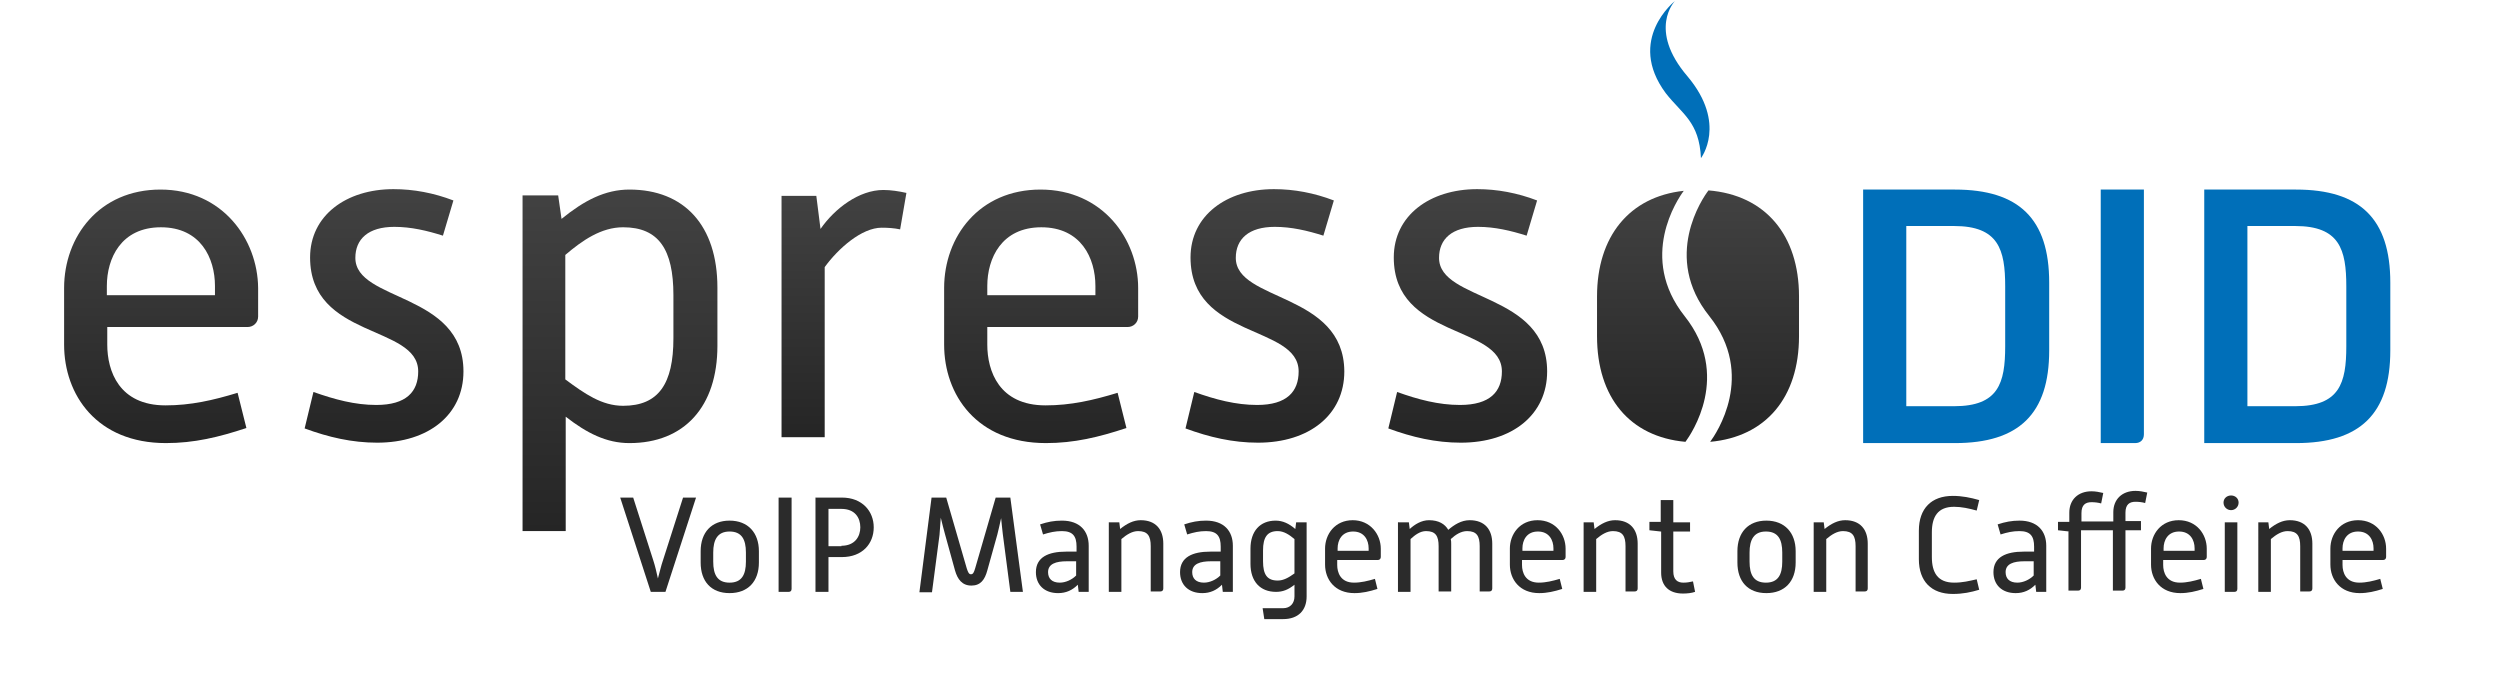
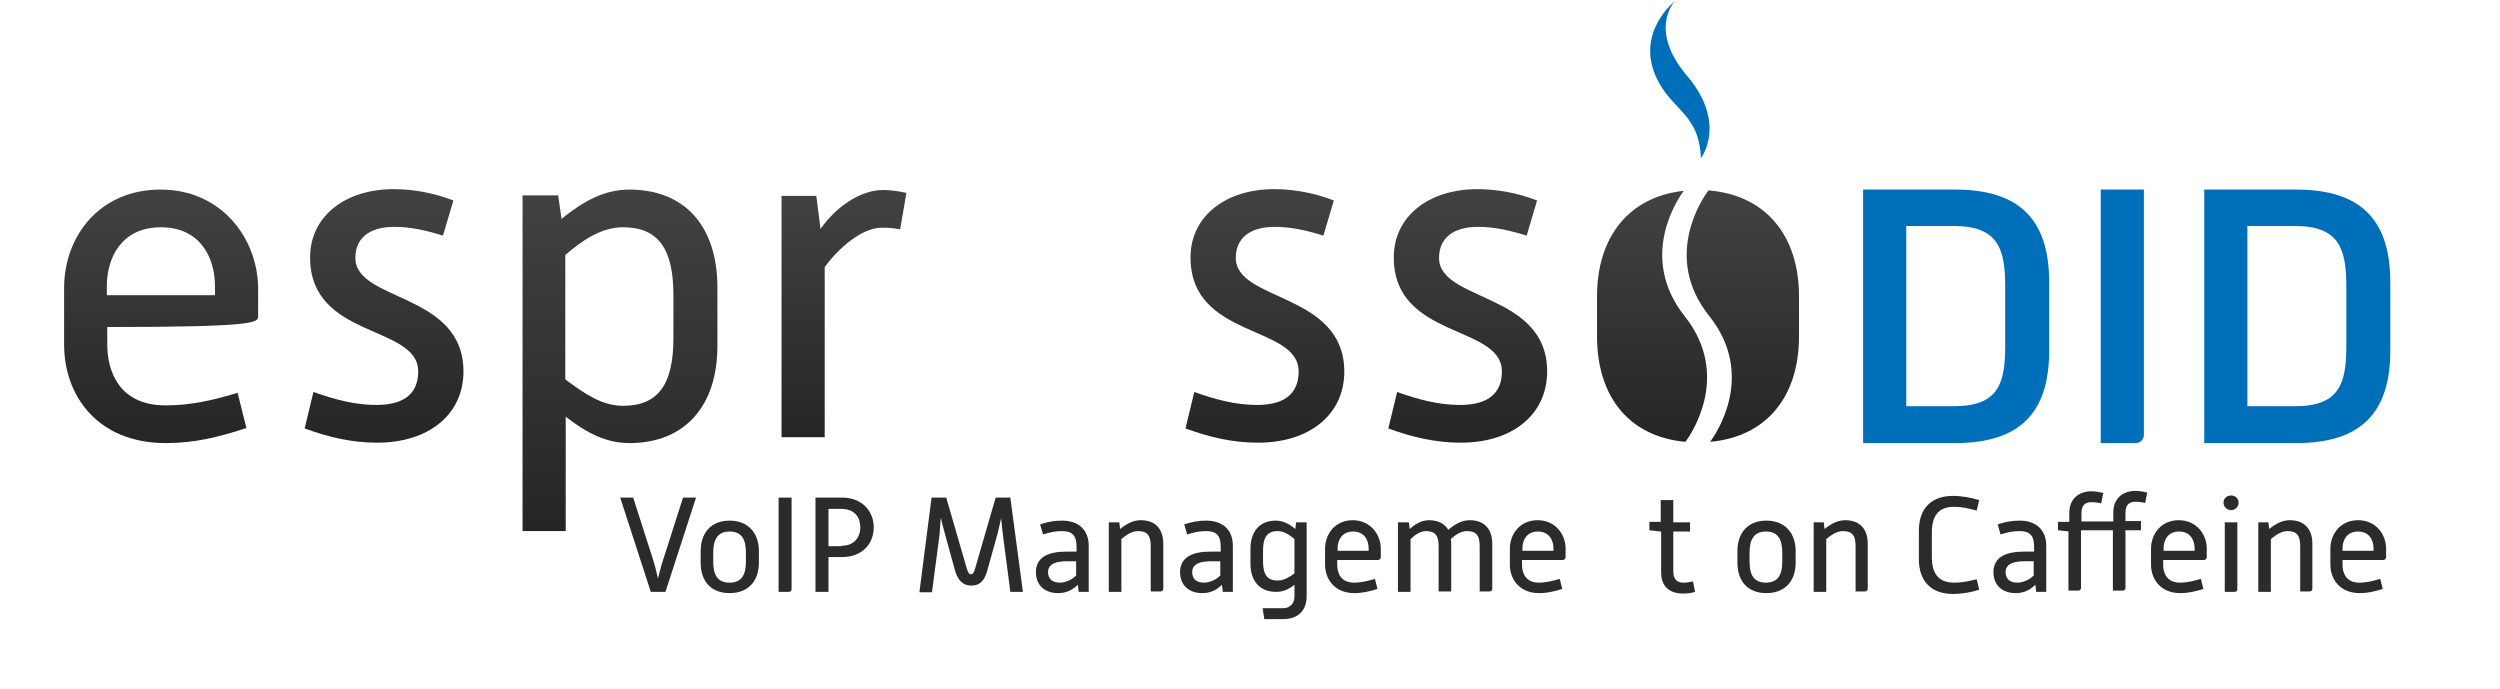
<svg xmlns="http://www.w3.org/2000/svg" width="374" height="103" viewBox="0 0 374 103" fill="none">
  <path d="M278.724 28.359H292.453C302.045 28.359 306.559 32.747 306.559 42.276V52.432C306.559 61.898 302.045 66.287 292.453 66.287H278.724V28.359ZM292.328 60.77C298.973 60.77 299.976 57.322 299.976 51.805V42.84C299.976 37.323 298.973 33.812 292.328 33.812H285.181V60.77H292.328Z" fill="#006FB9" />
  <path d="M314.27 28.359H320.727V64.97C320.727 65.785 320.225 66.287 319.41 66.287H314.269V28.359H314.27Z" fill="#006FB9" />
  <path d="M329.755 28.359H343.484C353.076 28.359 357.59 32.747 357.59 42.276V52.432C357.59 61.898 353.076 66.287 343.484 66.287H329.755V28.359ZM343.359 60.77C350.004 60.77 351.007 57.322 351.007 51.805V42.84C351.007 37.323 350.004 33.812 343.359 33.812H336.212V60.77H343.359Z" fill="#006FB9" />
  <path d="M92.782 74.437H94.725L97.734 83.841C97.985 84.593 98.236 85.659 98.424 86.537C98.675 85.659 98.926 84.531 99.176 83.841L102.185 74.437H104.128L99.552 88.543H97.358L92.782 74.437Z" fill="#2B2B2B" />
  <path d="M104.818 82.461C104.818 79.64 106.448 77.885 109.144 77.885C111.902 77.885 113.532 79.703 113.532 82.461V84.154C113.532 86.975 111.902 88.73 109.144 88.73C106.386 88.73 104.818 86.975 104.818 84.154V82.461ZM106.699 84.029C106.699 85.972 107.326 87.164 109.144 87.164C110.962 87.164 111.589 85.973 111.589 84.029V82.65C111.589 80.707 110.962 79.515 109.144 79.515C107.326 79.515 106.699 80.769 106.699 82.65V84.029Z" fill="#2B2B2B" />
  <path d="M116.479 74.437H118.422V88.104C118.422 88.417 118.234 88.543 117.983 88.543H116.478L116.479 74.437Z" fill="#2B2B2B" />
  <path d="M122.058 74.437H125.945C129.017 74.437 130.71 76.506 130.71 78.888C130.71 81.333 129.017 83.339 125.945 83.339H123.939V88.542H121.996V74.436H122.058V74.437ZM125.883 81.646C127.889 81.646 128.704 80.267 128.704 78.888C128.704 77.446 127.889 76.13 125.883 76.13H123.94V81.71H125.883V81.646Z" fill="#2B2B2B" />
  <path d="M139.361 74.437H141.555L144.627 85.032C144.815 85.596 144.94 85.91 145.254 85.91C145.567 85.91 145.693 85.659 145.881 85.032L148.953 74.437H151.147L153.028 88.543H151.147L150.019 79.892C149.956 79.202 149.831 78.325 149.768 77.51C149.58 78.325 149.392 79.265 149.204 79.955L147.699 85.346C147.323 86.725 146.696 87.603 145.317 87.603C143.938 87.603 143.248 86.663 142.872 85.346L141.367 79.892C141.179 79.202 140.928 78.262 140.74 77.447C140.677 78.325 140.615 79.328 140.552 80.017L139.424 88.606H137.543L139.361 74.437Z" fill="#2B2B2B" />
  <path d="M161.241 87.477C160.426 88.292 159.486 88.731 158.294 88.731C156.225 88.731 154.971 87.477 154.971 85.596C154.971 83.339 156.852 82.524 159.485 82.524H161.052V81.772C161.052 80.205 160.488 79.452 158.858 79.452C157.855 79.452 157.04 79.64 156.037 79.954L155.598 78.449C156.726 78.073 157.667 77.885 158.858 77.885C161.554 77.885 162.87 79.452 162.87 81.646V88.542H161.365L161.241 87.477ZM161.053 83.966H159.611C157.981 83.966 156.79 84.342 156.79 85.596C156.79 86.536 157.354 87.163 158.545 87.163C159.423 87.163 160.363 86.724 160.99 86.097V83.965H161.053V83.966Z" fill="#2B2B2B" />
  <path d="M165.942 78.136H167.447L167.572 79.139C168.575 78.324 169.578 77.822 170.644 77.822C172.901 77.822 174.029 79.201 174.029 81.333V88.041C174.029 88.354 173.841 88.48 173.59 88.48H172.148V81.709C172.148 80.204 171.709 79.452 170.267 79.452C169.389 79.452 168.574 79.954 167.759 80.643V88.542H165.878V78.135H165.942V78.136Z" fill="#2B2B2B" />
  <path d="M182.806 87.477C181.991 88.292 181.051 88.731 179.859 88.731C177.79 88.731 176.536 87.477 176.536 85.596C176.536 83.339 178.417 82.524 181.05 82.524H182.617V81.772C182.617 80.205 182.053 79.452 180.423 79.452C179.42 79.452 178.605 79.64 177.602 79.954L177.163 78.449C178.291 78.073 179.232 77.885 180.423 77.885C183.119 77.885 184.435 79.452 184.435 81.646V88.542H182.93L182.806 87.477ZM182.618 83.966H181.176C179.546 83.966 178.355 84.342 178.355 85.596C178.355 86.536 178.919 87.163 180.11 87.163C180.988 87.163 181.928 86.724 182.555 86.097V83.965H182.618V83.966Z" fill="#2B2B2B" />
  <path d="M188.888 90.987H191.96C193.026 90.987 193.653 90.235 193.653 89.232V87.477C192.713 88.229 191.898 88.543 190.895 88.543C188.513 88.543 187.071 86.976 187.071 84.343V82.086C187.071 79.453 188.513 77.886 190.832 77.886C191.898 77.886 192.838 78.325 193.779 79.14L193.904 78.137H195.471V89.233C195.471 91.302 194.217 92.618 191.96 92.618H189.139L188.888 90.987ZM188.95 83.966C188.95 85.972 189.577 86.85 191.144 86.85C192.022 86.85 192.774 86.411 193.652 85.784V80.643C192.9 80.016 192.085 79.452 191.144 79.452C189.577 79.452 188.95 80.392 188.95 82.336V83.966Z" fill="#2B2B2B" />
  <path d="M198.229 82.085C198.229 79.891 199.734 77.822 202.367 77.822C205 77.822 206.567 79.954 206.567 82.085V83.339C206.567 83.59 206.379 83.778 206.128 83.778H200.047V84.53C200.047 85.658 200.549 87.163 202.555 87.163C203.621 87.163 204.624 86.912 205.69 86.599L206.066 88.104C204.875 88.48 203.809 88.731 202.618 88.731C199.671 88.731 198.23 86.662 198.23 84.468V82.085H198.229ZM204.748 82.399V82.023C204.748 80.832 204.121 79.515 202.428 79.515C200.735 79.515 200.108 80.832 200.108 82.023V82.399H204.748Z" fill="#2B2B2B" />
  <path d="M209.262 78.136H210.767L210.892 79.139C211.644 78.449 212.647 77.822 213.776 77.822C215.218 77.822 216.158 78.386 216.66 79.264C217.538 78.512 218.603 77.822 219.857 77.822C222.114 77.822 223.242 79.201 223.242 81.333V88.041C223.242 88.354 223.054 88.48 222.803 88.48H221.361V81.709C221.361 80.204 220.922 79.452 219.48 79.452C218.602 79.452 217.787 79.954 217.035 80.643C217.098 80.894 217.098 81.145 217.098 81.395V88.479H215.217V81.708C215.217 80.203 214.778 79.451 213.336 79.451C212.458 79.451 211.706 80.015 211.016 80.642V88.541H209.135V78.134H209.262V78.136Z" fill="#2B2B2B" />
  <path d="M225.875 82.085C225.875 79.891 227.38 77.822 230.013 77.822C232.709 77.822 234.213 79.954 234.213 82.085V83.339C234.213 83.59 234.025 83.778 233.774 83.778H227.693V84.53C227.693 85.658 228.195 87.163 230.201 87.163C231.267 87.163 232.27 86.912 233.336 86.599L233.712 88.104C232.521 88.48 231.455 88.731 230.264 88.731C227.317 88.731 225.876 86.662 225.876 84.468V82.085H225.875ZM232.395 82.399V82.023C232.395 80.832 231.768 79.515 230.075 79.515C228.382 79.515 227.755 80.832 227.755 82.023V82.399H232.395Z" fill="#2B2B2B" />
-   <path d="M236.909 78.136H238.414L238.539 79.139C239.542 78.324 240.545 77.822 241.611 77.822C243.868 77.822 244.996 79.201 244.996 81.333V88.041C244.996 88.354 244.808 88.48 244.557 88.48H243.178V81.709C243.178 80.204 242.739 79.452 241.297 79.452C240.419 79.452 239.604 79.954 238.789 80.643V88.542H236.908L236.909 78.136Z" fill="#2B2B2B" />
  <path d="M248.444 79.515L246.751 79.327V78.073H248.444V74.813H250.325V78.136H252.833V79.515H250.325V85.471C250.325 86.725 250.952 87.164 251.83 87.164C252.269 87.164 252.77 87.101 253.272 86.976L253.585 88.543C253.021 88.731 252.394 88.794 251.767 88.794C249.698 88.794 248.507 87.666 248.507 85.659V79.515H248.444Z" fill="#2B2B2B" />
  <path d="M259.917 82.461C259.917 79.64 261.547 77.885 264.243 77.885C267.001 77.885 268.631 79.703 268.631 82.461V84.154C268.631 86.975 267.001 88.73 264.243 88.73C261.485 88.73 259.917 86.975 259.917 84.154V82.461ZM261.734 84.029C261.734 85.972 262.362 87.164 264.18 87.164C265.998 87.164 266.625 85.973 266.625 84.029V82.65C266.625 80.707 265.998 79.515 264.18 79.515C262.362 79.515 261.734 80.769 261.734 82.65V84.029Z" fill="#2B2B2B" />
  <path d="M271.327 78.136H272.832L272.957 79.139C273.96 78.324 274.963 77.822 276.029 77.822C278.286 77.822 279.414 79.201 279.414 81.333V88.041C279.414 88.354 279.226 88.48 278.975 88.48H277.596V81.709C277.596 80.204 277.157 79.452 275.715 79.452C274.837 79.452 274.022 79.954 273.207 80.643V88.542H271.326L271.327 78.136Z" fill="#2B2B2B" />
  <path d="M287.062 79.389C287.062 76.066 288.943 74.186 292.14 74.186C293.519 74.186 294.773 74.437 296.09 74.813L295.714 76.38C294.586 76.067 293.457 75.816 292.329 75.816C289.884 75.816 289.006 77.321 289.006 79.64V83.339C289.006 85.659 289.884 87.163 292.329 87.163C293.646 87.163 294.586 86.912 295.714 86.661L296.09 88.228C294.836 88.604 293.645 88.855 292.14 88.855C288.943 88.855 287.062 86.974 287.062 83.652V79.389Z" fill="#2B2B2B" />
  <path d="M304.49 87.477C303.675 88.292 302.735 88.731 301.543 88.731C299.474 88.731 298.22 87.477 298.22 85.596C298.22 83.339 300.101 82.524 302.734 82.524H304.301V81.772C304.301 80.205 303.737 79.452 302.107 79.452C301.104 79.452 300.289 79.64 299.286 79.954L298.847 78.449C299.975 78.073 300.979 77.885 302.107 77.885C304.803 77.885 306.119 79.452 306.119 81.646V88.542H304.614L304.49 87.477ZM304.302 83.966H302.86C301.23 83.966 300.039 84.342 300.039 85.596C300.039 86.536 300.603 87.163 301.794 87.163C302.672 87.163 303.612 86.724 304.239 86.097V83.965H304.302V83.966Z" fill="#2B2B2B" />
  <path d="M309.568 79.515L307.875 79.327V78.073H309.568V76.694C309.568 74.751 310.885 73.497 312.891 73.497C313.518 73.497 314.082 73.622 314.646 73.748L314.333 75.315C313.894 75.19 313.393 75.127 312.891 75.127C312.013 75.127 311.386 75.503 311.386 76.757V78.011H316.151V76.632C316.151 74.689 317.468 73.435 319.474 73.435C320.101 73.435 320.665 73.56 321.229 73.686L320.916 75.253C320.477 75.128 319.976 75.065 319.474 75.065C318.596 75.065 317.969 75.441 317.969 76.695V77.949H320.289V79.328H317.969V87.917C317.969 88.23 317.781 88.356 317.53 88.356H316.088V79.328H311.323V87.917C311.323 88.23 311.135 88.356 310.884 88.356H309.442V79.517H309.568V79.515Z" fill="#2B2B2B" />
  <path d="M321.793 82.085C321.793 79.891 323.298 77.822 325.931 77.822C328.627 77.822 330.131 79.954 330.131 82.085V83.339C330.131 83.59 329.943 83.778 329.692 83.778H323.611V84.53C323.611 85.658 324.112 87.163 326.119 87.163C327.185 87.163 328.188 86.912 329.254 86.599L329.63 88.104C328.439 88.48 327.373 88.731 326.182 88.731C323.235 88.731 321.794 86.662 321.794 84.468V82.085H321.793ZM328.313 82.399V82.023C328.313 80.832 327.686 79.515 325.993 79.515C324.3 79.515 323.673 80.832 323.673 82.023V82.399H328.313Z" fill="#2B2B2B" />
  <path d="M332.639 75.189C332.639 74.562 333.141 74.123 333.767 74.123C334.394 74.123 334.895 74.562 334.895 75.189C334.895 75.816 334.393 76.317 333.767 76.317C333.14 76.318 332.639 75.816 332.639 75.189ZM332.827 78.136H334.708V88.104C334.708 88.417 334.52 88.543 334.269 88.543H332.827V78.136Z" fill="#2B2B2B" />
  <path d="M337.842 78.136H339.347L339.472 79.139C340.475 78.324 341.478 77.822 342.544 77.822C344.801 77.822 345.929 79.201 345.929 81.333V88.041C345.929 88.354 345.741 88.48 345.49 88.48H344.111V81.709C344.111 80.204 343.672 79.452 342.23 79.452C341.352 79.452 340.537 79.954 339.722 80.643V88.542H337.841L337.842 78.136Z" fill="#2B2B2B" />
  <path d="M348.625 82.085C348.625 79.891 350.13 77.822 352.763 77.822C355.459 77.822 356.963 79.954 356.963 82.085V83.339C356.963 83.59 356.775 83.778 356.524 83.778H350.443V84.53C350.443 85.658 350.945 87.163 352.951 87.163C354.017 87.163 355.02 86.912 356.086 86.599L356.462 88.104C355.271 88.48 354.205 88.731 353.014 88.731C350.067 88.731 348.626 86.662 348.626 84.468L348.625 82.085ZM355.082 82.399V82.023C355.082 80.832 354.455 79.515 352.762 79.515C351.069 79.515 350.442 80.832 350.442 82.023V82.399H355.082Z" fill="#2B2B2B" />
  <path d="M250.576 0.147C250.576 0.147 243.241 5.915 249.197 13.939C251.642 17.074 254.212 18.202 254.463 23.656C254.463 23.656 258.413 18.515 252.457 11.431C246.438 4.41 250.576 0.147 250.576 0.147Z" fill="#006FB9" />
-   <path d="M24.009 28.359C14.856 28.359 9.59 35.38 9.59 43.091V51.554C9.59 59.077 14.48 66.286 24.824 66.286C29.024 66.286 32.723 65.408 36.861 64.029L35.544 58.763C31.845 59.891 28.523 60.644 24.761 60.644C17.802 60.644 16.047 55.503 16.047 51.554V48.921H37.049C37.864 48.921 38.616 48.294 38.616 47.354V43.091C38.554 35.756 33.225 28.359 24.009 28.359ZM32.096 44.157H15.985V42.778C15.985 38.64 18.117 34.001 24.072 34.001C30.027 34.001 32.159 38.64 32.159 42.778V44.157H32.096Z" fill="url(#paint0_linear)" />
+   <path d="M24.009 28.359C14.856 28.359 9.59 35.38 9.59 43.091V51.554C9.59 59.077 14.48 66.286 24.824 66.286C29.024 66.286 32.723 65.408 36.861 64.029L35.544 58.763C31.845 59.891 28.523 60.644 24.761 60.644C17.802 60.644 16.047 55.503 16.047 51.554V48.921C37.864 48.921 38.616 48.294 38.616 47.354V43.091C38.554 35.756 33.225 28.359 24.009 28.359ZM32.096 44.157H15.985V42.778C15.985 38.64 18.117 34.001 24.072 34.001C30.027 34.001 32.159 38.64 32.159 42.778V44.157H32.096Z" fill="url(#paint0_linear)" />
  <path d="M53.161 38.577C53.161 35.756 55.104 33.938 58.991 33.938C61.499 33.938 63.881 34.502 66.263 35.255L67.83 29.989C64.884 28.861 61.874 28.296 58.865 28.296C51.781 28.296 46.389 32.246 46.389 38.515C46.389 50.74 62.563 48.546 62.563 55.567C62.563 58.576 60.808 60.582 56.294 60.582C53.097 60.582 50.088 59.767 46.89 58.639L45.573 64.093C49.146 65.41 52.657 66.225 56.419 66.225C64.13 66.225 69.333 62.025 69.333 55.567C69.335 43.718 53.161 45.16 53.161 38.577Z" fill="url(#paint1_linear)" />
  <path d="M94.161 28.359C90.525 28.359 87.39 29.989 84.005 32.747L83.503 29.236H78.174V79.452H84.631V62.337C87.766 64.782 90.712 66.287 94.16 66.287C102.373 66.287 107.325 60.833 107.325 51.743V43.029C107.326 33.75 102.373 28.359 94.161 28.359ZM100.743 50.614C100.743 57.385 98.549 60.707 93.22 60.707C90.023 60.707 87.452 58.889 84.569 56.757V38.138C87.139 35.944 89.96 34 93.22 34C98.549 34 100.743 37.323 100.743 44.156V50.614Z" fill="url(#paint2_linear)" />
  <path d="M122.748 34.252L122.121 29.299H116.918V65.409H123.375V39.956C125.381 37.198 128.892 34.063 131.901 34.063C132.841 34.063 133.782 34.126 134.659 34.314L135.599 28.86C134.471 28.609 133.279 28.421 132.151 28.421C128.516 28.421 124.88 31.18 122.748 34.252Z" fill="url(#paint3_linear)" />
-   <path d="M155.661 28.359C146.508 28.359 141.242 35.38 141.242 43.091V51.554C141.242 59.077 146.132 66.286 156.476 66.286C160.676 66.286 164.375 65.408 168.513 64.029L167.196 58.763C163.497 59.891 160.175 60.644 156.413 60.644C149.454 60.644 147.699 55.503 147.699 51.554V48.921H168.701C169.516 48.921 170.268 48.294 170.268 47.354V43.091C170.268 35.756 164.939 28.359 155.661 28.359ZM163.811 44.157H147.699V42.778C147.699 38.64 149.831 34.001 155.786 34.001C161.741 34.001 163.873 38.64 163.873 42.778V44.157H163.811Z" fill="url(#paint4_linear)" />
  <path d="M184.875 38.577C184.875 35.756 186.818 33.938 190.705 33.938C193.213 33.938 195.595 34.502 197.977 35.255L199.544 29.989C196.597 28.861 193.588 28.296 190.579 28.296C183.495 28.296 178.103 32.246 178.103 38.515C178.103 50.74 194.277 48.546 194.277 55.567C194.277 58.576 192.522 60.582 188.071 60.582C184.874 60.582 181.802 59.767 178.667 58.639L177.35 64.093C180.923 65.41 184.434 66.225 188.196 66.225C195.907 66.225 201.11 62.025 201.11 55.567C201.05 43.718 184.875 45.16 184.875 38.577Z" fill="url(#paint5_linear)" />
  <path d="M215.281 38.577C215.281 35.756 217.224 33.938 221.111 33.938C223.619 33.938 226.001 34.502 228.383 35.255L229.95 29.989C227.003 28.861 223.994 28.296 220.985 28.296C213.901 28.296 208.509 32.246 208.509 38.515C208.509 50.74 224.683 48.546 224.683 55.567C224.683 58.576 222.928 60.582 218.414 60.582C215.217 60.582 212.145 59.767 209.01 58.639L207.693 64.093C211.266 65.41 214.777 66.225 218.539 66.225C226.25 66.225 231.453 62.025 231.453 55.567C231.455 43.718 215.281 45.16 215.281 38.577Z" fill="url(#paint6_linear)" />
  <path d="M252.018 47.291C245.059 38.514 250.952 29.8 251.893 28.546C243.743 29.424 238.916 35.379 238.916 44.344V50.3C238.916 59.453 243.806 65.346 252.144 66.098C253.021 64.908 259.039 56.131 252.018 47.291Z" fill="url(#paint7_linear)" />
  <path d="M255.591 28.484C254.713 29.612 248.632 38.452 255.716 47.291C262.737 56.13 256.719 64.907 255.841 66.098C264.179 65.346 269.132 59.453 269.132 50.3V44.344C269.133 35.192 264.117 29.174 255.591 28.484Z" fill="url(#paint8_linear)" />
  <defs>
    <linearGradient id="paint0_linear" x1="24.103" y1="28.359" x2="24.103" y2="66.287" gradientUnits="userSpaceOnUse">
      <stop stop-color="#424242" />
      <stop offset="1" stop-color="#252525" />
    </linearGradient>
    <linearGradient id="paint1_linear" x1="57.455" y1="28.367" x2="57.455" y2="66.296" gradientUnits="userSpaceOnUse">
      <stop stop-color="#424242" />
      <stop offset="1" stop-color="#252525" />
    </linearGradient>
    <linearGradient id="paint2_linear" x1="92.75" y1="28.359" x2="92.75" y2="79.452" gradientUnits="userSpaceOnUse">
      <stop stop-color="#424242" />
      <stop offset="1" stop-color="#252525" />
    </linearGradient>
    <linearGradient id="paint3_linear" x1="126.259" y1="28.421" x2="126.259" y2="65.357" gradientUnits="userSpaceOnUse">
      <stop stop-color="#424242" />
      <stop offset="1" stop-color="#252525" />
    </linearGradient>
    <linearGradient id="paint4_linear" x1="155.755" y1="28.359" x2="155.755" y2="66.287" gradientUnits="userSpaceOnUse">
      <stop stop-color="#424242" />
      <stop offset="1" stop-color="#252525" />
    </linearGradient>
    <linearGradient id="paint5_linear" x1="189.232" y1="28.367" x2="189.232" y2="66.296" gradientUnits="userSpaceOnUse">
      <stop stop-color="#424242" />
      <stop offset="1" stop-color="#252525" />
    </linearGradient>
    <linearGradient id="paint6_linear" x1="219.575" y1="28.367" x2="219.575" y2="66.296" gradientUnits="userSpaceOnUse">
      <stop stop-color="#424242" />
      <stop offset="1" stop-color="#252525" />
    </linearGradient>
    <linearGradient id="paint7_linear" x1="247.147" y1="28.547" x2="247.147" y2="66.099" gradientUnits="userSpaceOnUse">
      <stop stop-color="#424242" />
      <stop offset="1" stop-color="#252525" />
    </linearGradient>
    <linearGradient id="paint8_linear" x1="260.73" y1="28.484" x2="260.73" y2="66.099" gradientUnits="userSpaceOnUse">
      <stop stop-color="#424242" />
      <stop offset="1" stop-color="#252525" />
    </linearGradient>
  </defs>
</svg>